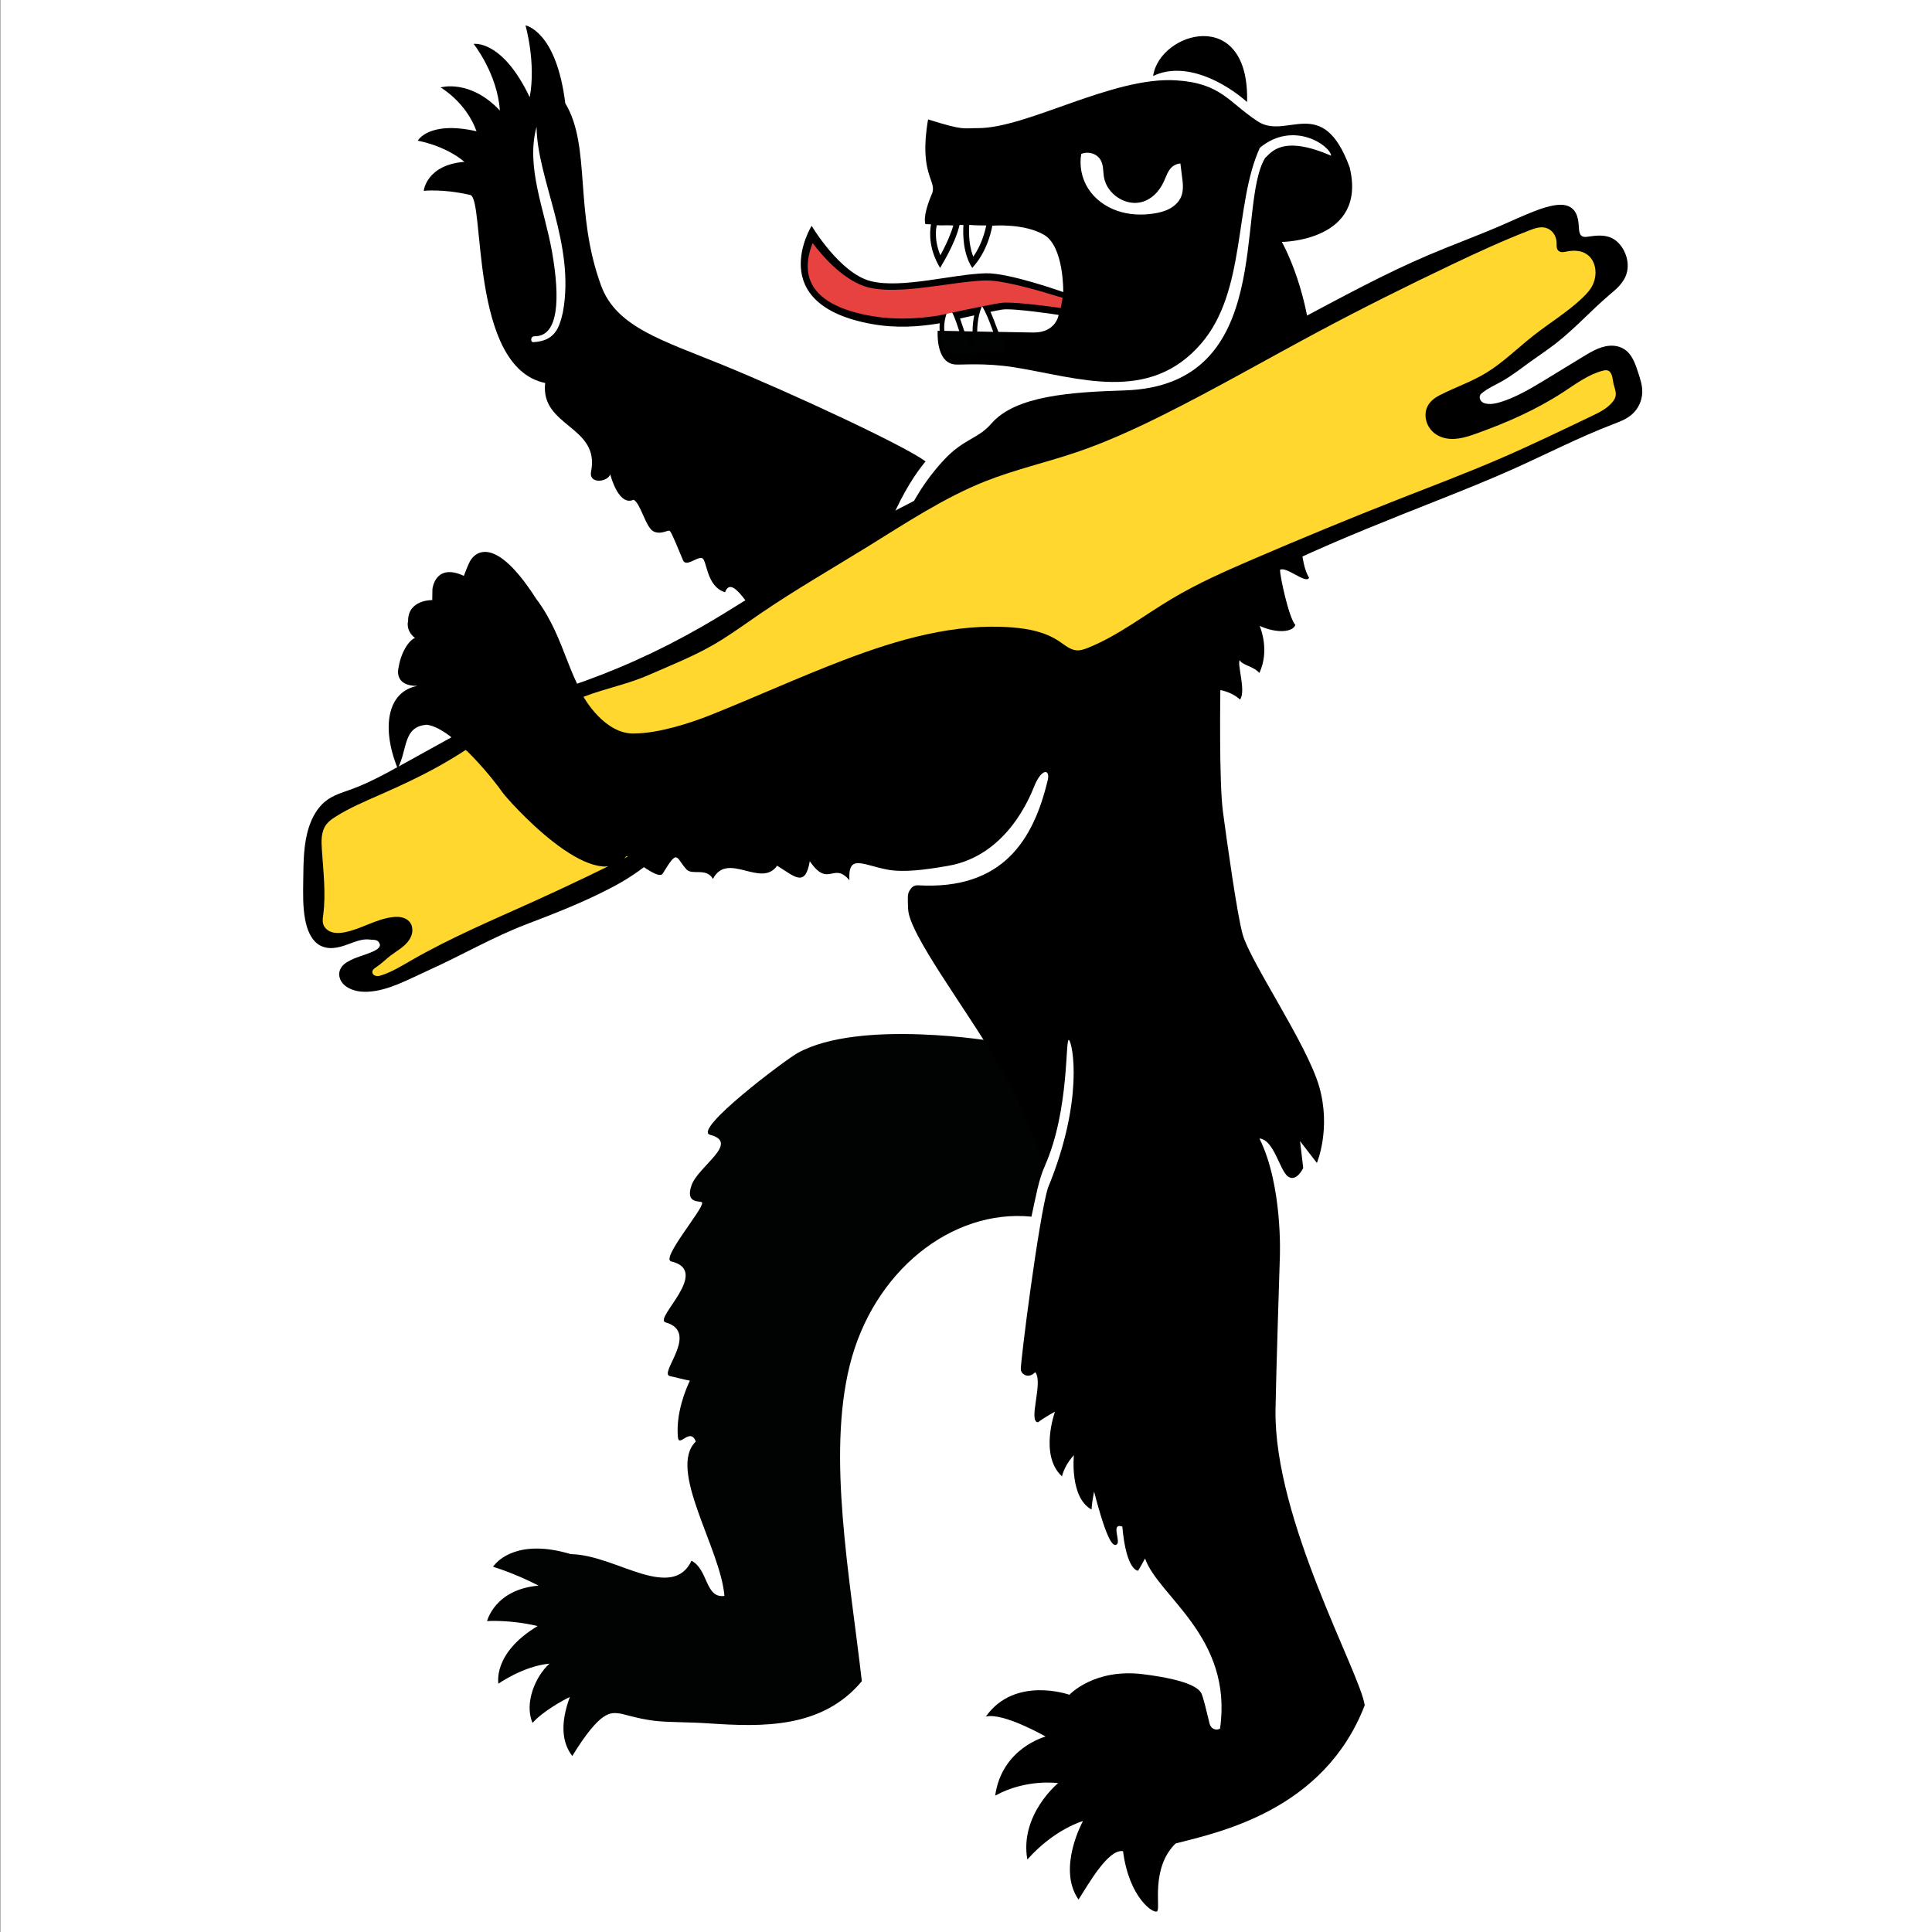
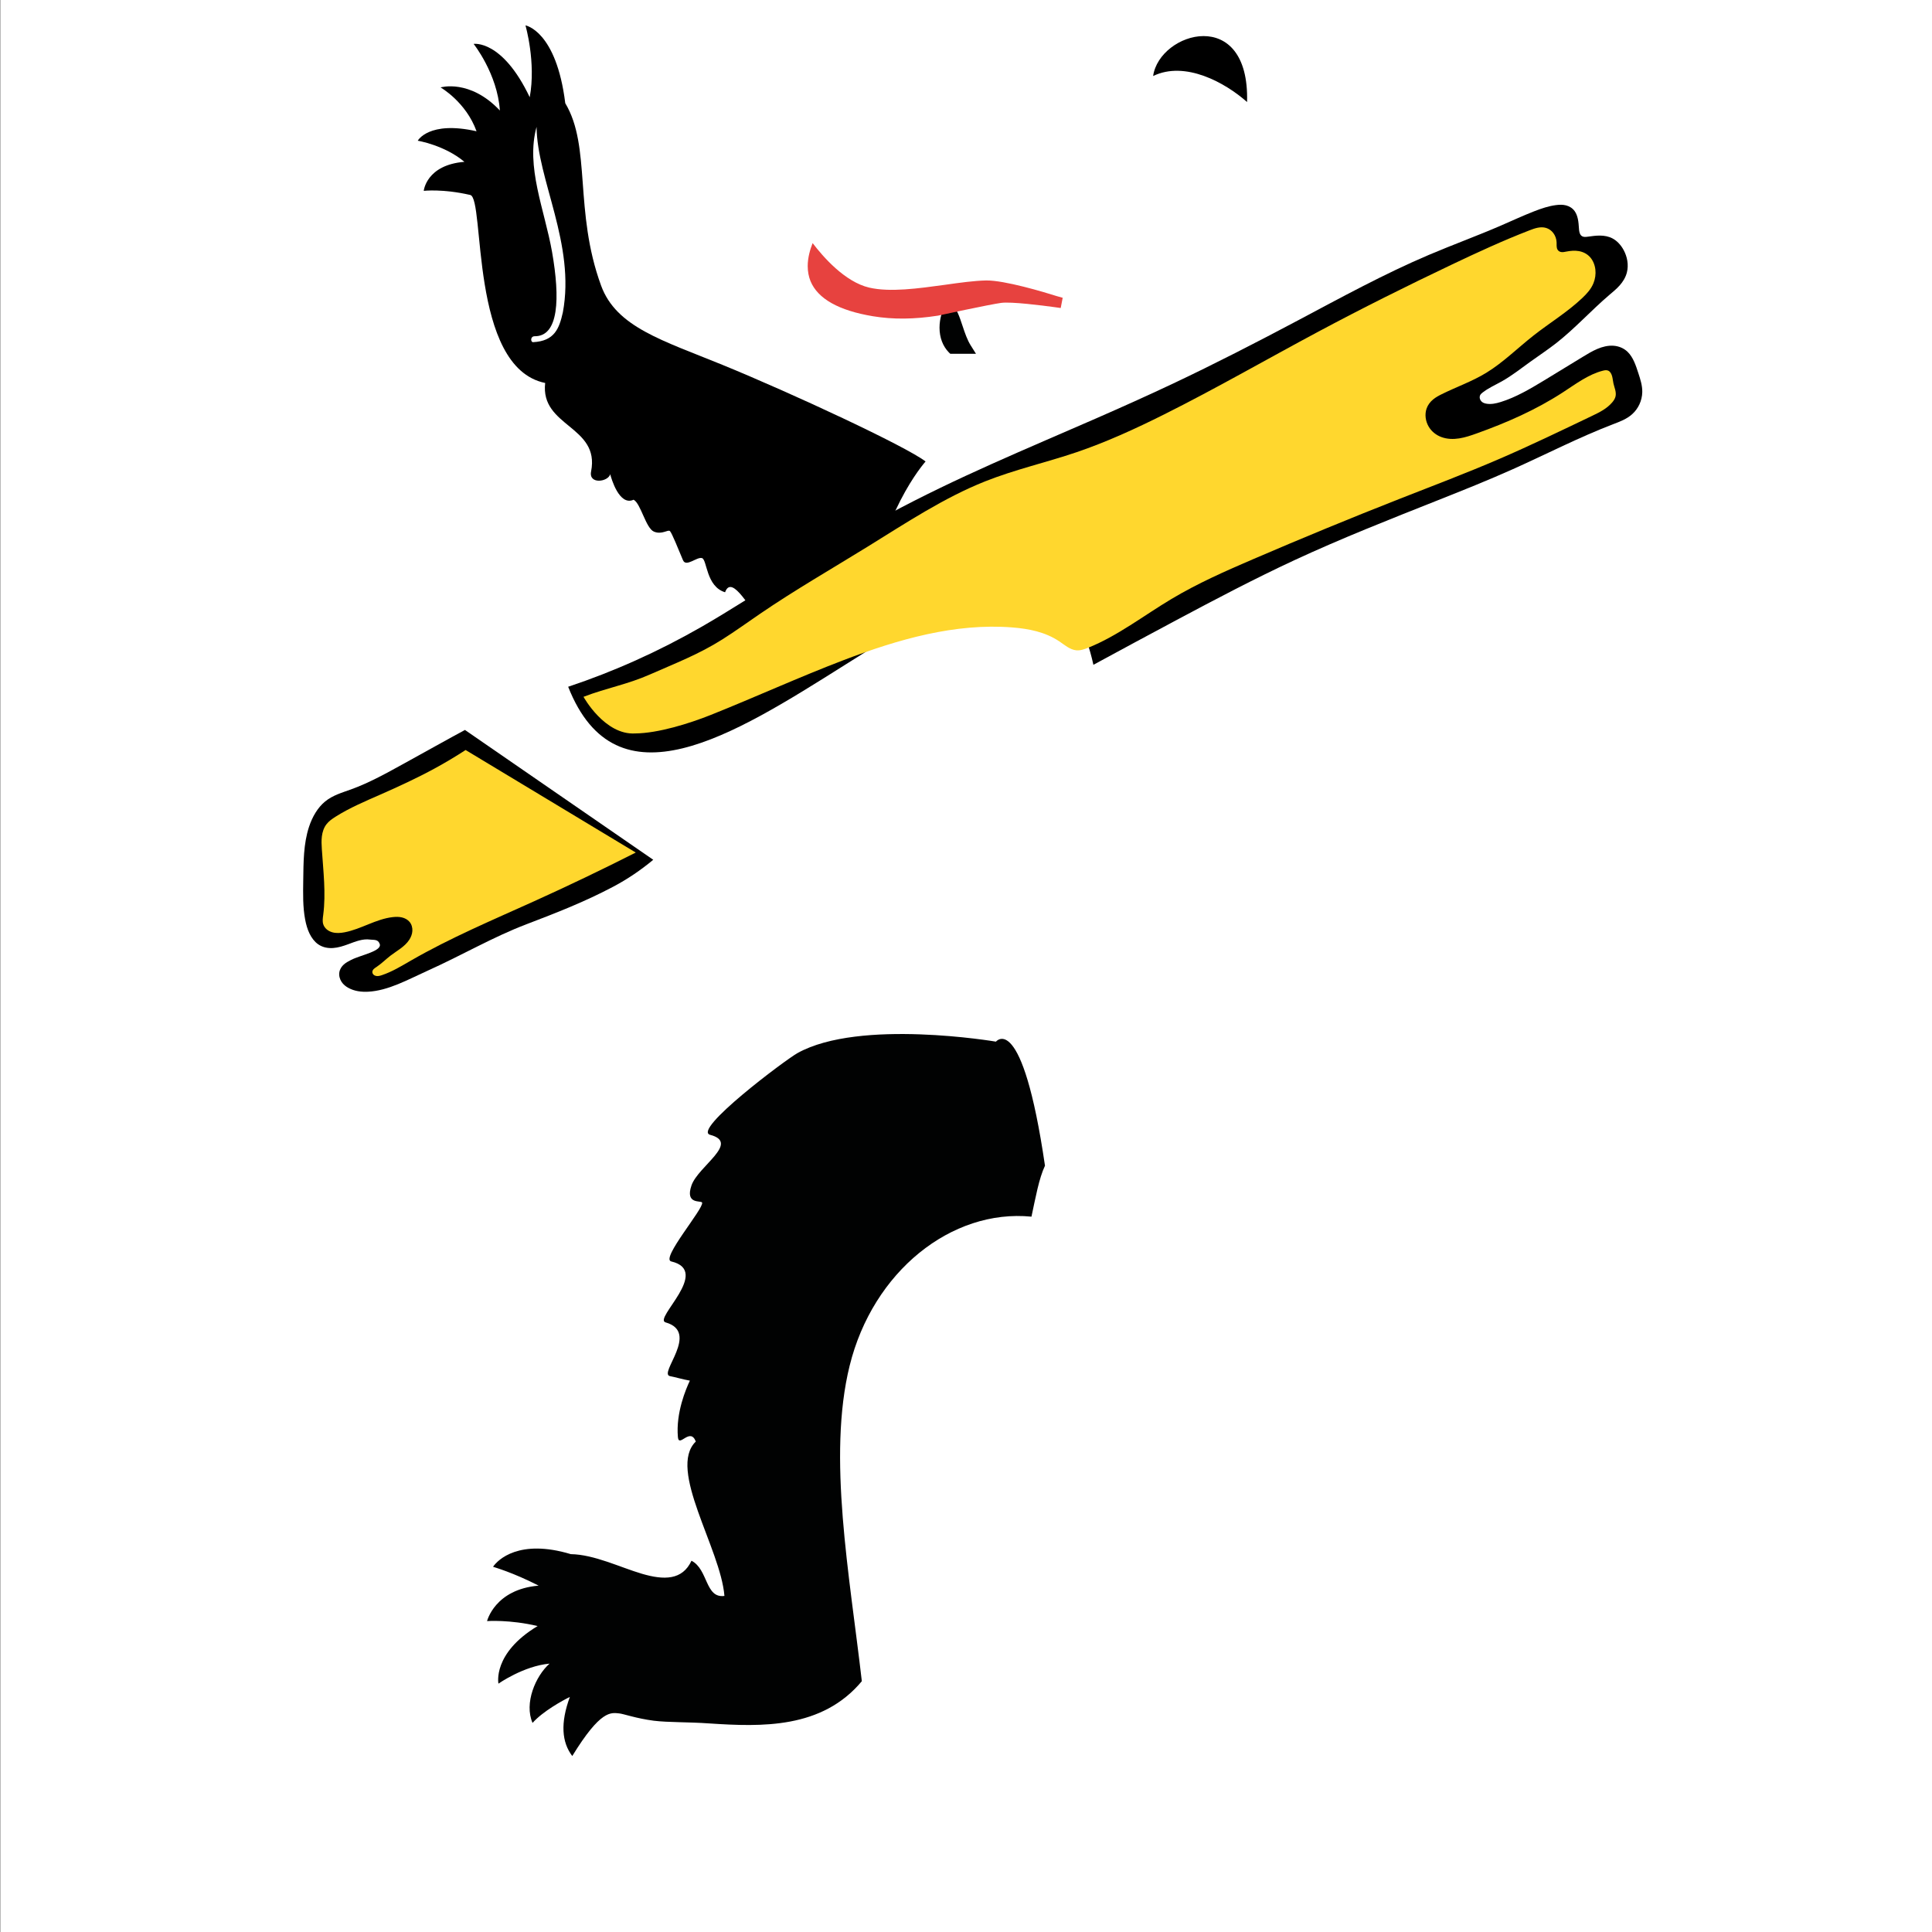
<svg xmlns="http://www.w3.org/2000/svg" xmlns:ns1="http://sodipodi.sourceforge.net/DTD/sodipodi-0.dtd" xmlns:ns2="http://www.inkscape.org/namespaces/inkscape" version="1.1" id="svg2" width="250" height="250" viewBox="0 0 250 250" ns1:docname="CHE.svg" ns2:version="0.92.3 (2405546, 2018-03-11)">
  <rect x="0" y="0" width="250" height="250" fill="#333333" stroke="none" />
  <defs id="defs6">
    <style id="style837" type="text/css">
    .str0 {stroke:#161514;stroke-width:9.2}
    .str1 {stroke:#1F1A17;stroke-width:16.354}
    .str2 {stroke:#161514;stroke-width:16.354}
    .fil3 {fill:none}
    .fil0 {fill:#DA251D}
    .fil1 {fill:white}
    .fil4 {fill:#1F1A17;fill-rule:nonzero}
    .fil2 {fill:white;fill-rule:nonzero}
   </style>
    <ns2:path-effect is_visible="true" id="path-effect1025" effect="spiro" />
    <ns2:path-effect is_visible="true" id="path-effect1021" effect="spiro" />
    <ns2:path-effect is_visible="true" id="path-effect1016" effect="spiro" />
    <ns2:path-effect is_visible="true" id="path-effect1012" effect="spiro" />
    <ns2:path-effect is_visible="true" id="path-effect1006" effect="spiro" />
    <ns2:path-effect is_visible="true" id="path-effect984" effect="spiro" />
    <ns2:path-effect is_visible="true" id="path-effect979" effect="spiro" />
    <ns2:path-effect is_visible="true" id="path-effect975" effect="spiro" />
    <ns2:path-effect is_visible="true" id="path-effect984-8" effect="spiro" />
    <rect id="SVGID_1_" x="-176.544" y="-214.721" width="407.543" height="494.059" />
  </defs>
  <ns1:namedview pagecolor="#ffffff" bordercolor="#666666" borderopacity="1" objecttolerance="10" gridtolerance="10" guidetolerance="10" ns2:pageopacity="0" ns2:pageshadow="2" ns2:window-width="1920" ns2:window-height="1017" id="namedview4" showgrid="false" ns2:zoom="1.888" ns2:cx="147.83766" ns2:cy="101.78839" ns2:window-x="-8" ns2:window-y="-8" ns2:window-maximized="1" ns2:current-layer="svg2" />
  <g id="g1089" transform="translate(-170.302,85.109)">
    <path d="M 420.338,-85.109 V 164.891 h -250 V -85.109 Z" id="path2" ns2:connector-curvature="0" style="fill:#ffffff;stroke-width:0.721" ns1:nodetypes="ccccc" />
    <path ns1:nodetypes="csssssccccccssccccccsssc" ns2:connector-curvature="0" id="path973" d="m 254.831,26.146 c -1.622,1.351 -3.353,2.517 -5.162,3.475 -3.712,1.966 -7.371,3.389 -11.239,4.865 -4.376,1.67 -8.227,3.957 -12.88,6.053 -2.45,1.103 -5.009,2.551 -7.626,2.68 -0.862,0.042 -1.746,-0.064 -2.531,-0.491 -0.34,-0.185 -0.663,-0.435 -0.893,-0.786 -0.115,-0.175 -0.205,-0.375 -0.257,-0.589 -0.052,-0.214 -0.064,-0.443 -0.027,-0.661 0.069,-0.407 0.302,-0.752 0.581,-1 0.279,-0.248 0.602,-0.413 0.921,-0.579 1.254,-0.654 4.192,-1.165 3.69,-2.143 -0.222,-0.561 -0.782,-0.434 -1.207,-0.496 -0.959,-0.142 -1.908,0.256 -2.831,0.596 -0.643,0.236 -1.298,0.449 -1.969,0.494 -0.671,0.046 -1.366,-0.085 -1.944,-0.494 -0.463,-0.328 -0.833,-0.823 -1.103,-1.379 -0.27,-0.556 -0.442,-1.172 -0.562,-1.798 -0.316,-1.653 -0.272,-3.368 -0.25,-5.063 0.031,-2.349 0.027,-4.764 0.749,-6.95 0.427,-1.294 1.12,-2.489 2.081,-3.276 0.993,-0.814 2.198,-1.147 3.351,-1.564 2.399,-0.866 4.675,-2.148 6.952,-3.4 1.494,-0.822 6.29,-3.493 7.792,-4.293" style="fill:#000000;fill-opacity:1;stroke:none;stroke-width:0.491px;stroke-linecap:butt;stroke-linejoin:miter;stroke-opacity:1" />
    <path d="m 263.788,-37.896 c 9.123,3.735 23.726,10.538 26.282,12.5 -1.141,1.347 -6.374,7.979 -8.436,22.44 -4.658,2.515 -6.044,-0.226 -6.044,-0.226 0,0 -1.814,0.099 -2.178,1.196 -3.492,-2.584 -2.803,-6.082 -5.179,-3.957 -0.557,0.501 -3.174,-5.108 -4.107,-2.526 -2.476,-0.754 -2.311,-4.232 -2.991,-4.424 -0.669,-0.185 -2.054,1.214 -2.453,0.275 -0.673,-1.605 -1.429,-3.49 -1.678,-3.756 -0.252,-0.275 -1.021,0.495 -2.075,0.061 -1.06,-0.43 -1.714,-3.666 -2.64,-4.131 -1.86,0.86 -2.9,-2.802 -3.023,-3.299 -0.281,1.004 -2.816,1.348 -2.476,-0.361 1.167,-5.929 -6.598,-5.749 -5.942,-11.448 -9.867,-2.01 -7.758,-23.893 -9.698,-24.329 -3.566,-0.821 -6.014,-0.532 -6.014,-0.532 0,0 0.316,-3.353 5.262,-3.756 -2.591,-2.169 -6.039,-2.731 -6.039,-2.731 0,0 1.411,-2.626 7.608,-1.224 -1.36,-3.793 -4.654,-5.673 -4.654,-5.673 0,0 3.78,-1.134 7.672,2.986 -0.315,-4.755 -3.396,-8.618 -3.396,-8.618 0,0 3.698,-0.597 7.26,6.902 0.838,-4.506 -0.55,-9.297 -0.55,-9.297 0,0 3.988,0.679 5.149,10.071 3.376,5.604 1.105,13.954 4.636,23.599 1.97,5.379 7.933,7.079 15.705,10.258" id="path24" ns2:connector-curvature="0" style="fill:#000000;fill-opacity:1;stroke-width:0.491" />
    <path ns1:nodetypes="cccccccccccccccccccccccccccccccc" d="m 280.243,91.625 c 3.005,-12.206 13.185,-20.322 23.53,-19.299 0.545,-2.523 0.968,-4.935 1.749,-6.595 -2.963,-20.241 -6.344,-16.052 -6.344,-16.052 0,0 -17.621,-3.007 -25.677,1.479 -1.619,0.906 -13.677,9.968 -11.301,10.58 3.902,1.031 -1.559,4.049 -2.42,6.547 -0.867,2.515 1.274,1.912 1.376,2.222 0.241,0.754 -5.403,7.285 -3.997,7.612 5.23,1.232 -2.357,7.428 -0.729,7.889 4.499,1.274 -1.012,6.674 0.585,6.958 0.573,0.101 1.671,0.428 2.556,0.578 -0.499,1.065 -1.824,4.133 -1.55,7.302 0.134,1.459 1.58,-1.341 2.318,0.578 -3.708,3.596 3.221,13.858 3.703,19.978 -2.508,0.344 -2.084,-3.437 -4.262,-4.552 -1.179,2.532 -3.562,2.523 -6.413,1.685 -2.844,-0.839 -6.167,-2.49 -9.204,-2.54 -6.673,-2.012 -9.452,0.729 -10.06,1.635 0.193,0.076 2.534,0.721 5.898,2.44 -5.675,0.482 -6.673,4.59 -6.673,4.59 0,0 2.915,-0.218 6.541,0.641 -5.882,3.538 -5.069,7.453 -5.069,7.453 0,0 3.258,-2.289 6.612,-2.59 -1.81,1.601 -3.311,5.122 -2.199,7.671 1.329,-1.501 3.902,-2.909 4.829,-3.362 -1.241,3.379 -1.055,5.852 0.311,7.646 3.675,-5.99 4.995,-5.617 6.06,-5.516 0.584,0.051 2.167,0.645 4.489,0.948 1.94,0.235 4.402,0.151 7.209,0.352 6.745,0.444 14.556,0.713 19.711,-5.466 -1.58,-13.758 -4.473,-29.066 -1.58,-40.812" id="path26" ns2:connector-curvature="0" style="fill:#010202;stroke-width:0.491" />
    <path ns1:nodetypes="ccc" d="m 319.516,-75.273 c 0.823,-5.738 12.503,-9.163 12.156,3.367 -2.818,-2.505 -8.006,-5.378 -12.156,-3.367" id="path28" ns2:connector-curvature="0" style="fill:#000000;fill-opacity:1;stroke-width:0.491" />
    <polygon points="33.42,-118.393 33.405,-118.401 33.405,-118.393 " id="polygon30" style="fill:#ffffff" transform="matrix(0.45,0,0,0.537,284.62,23.227)" />
    <path ns2:original-d="m 230.55135,11.942469 c -1.33391,0.795087 -2.66826,1.590716 -4.00306,2.386877 -1.33481,0.796166 -4.66979,2.245944 -7.00535,3.369718 -2.33557,1.123774 -3.88487,1.918325 -5.82798,2.878292 -1.94311,0.959973 -0.78447,0.654685 -1.17738,0.982835 -0.3929,0.328149 -0.392,2.152333 -0.58868,3.229309 -0.19668,1.076972 0.11818,5.662454 0.17661,8.494486 0.0584,2.832031 4.5e-4,0.795088 0,1.193438 -4.5e-4,0.398352 1.84499,0.701488 2.76682,1.053036 0.92182,0.35155 4.16049,-1.310984 6.24006,-1.965669 2.07957,-0.654685 1.45254,0.420677 2.17813,0.631823 0.72559,0.211146 -0.0388,1.543914 -0.0589,2.316676 -0.0201,0.772761 -1.60862,1.356709 -2.41361,2.035871 -0.80498,0.679156 -1.21616,0.982293 -1.82492,1.474249 -0.60876,0.491952 -0.35276,0.420678 -0.52982,0.631817 -0.17705,0.211146 0.82461,0.280275 1.23624,0.421219 0.41163,0.14094 2.51218,-1.264181 3.76758,-1.895462 1.25542,-0.631287 10.59678,-5.10191 15.8945,-7.652059 5.29771,-2.550147 8.79148,-4.212681 13.18655,-6.318211" ns2:path-effect="#path-effect979" ns2:connector-curvature="0" id="path977" d="m 230.551,11.942 c -1.302,0.848 -2.638,1.644 -4.003,2.387 -2.277,1.239 -4.632,2.327 -7.005,3.37 -1.986,0.873 -3.995,1.719 -5.828,2.878 -0.435,0.275 -0.866,0.574 -1.177,0.983 -0.339,0.445 -0.515,0.998 -0.585,1.553 -0.07,0.555 -0.041,1.118 -0.004,1.676 0.185,2.831 0.544,5.681 0.177,8.494 -0.052,0.398 -0.117,0.81 0,1.193 0.079,0.259 0.24,0.49 0.445,0.668 0.205,0.177 0.452,0.302 0.712,0.378 0.52,0.152 1.078,0.109 1.61,0.007 1.074,-0.205 2.089,-0.636 3.103,-1.045 1.014,-0.409 2.05,-0.801 3.137,-0.921 0.392,-0.043 0.793,-0.05 1.177,0.041 0.384,0.091 0.752,0.285 1.001,0.591 0.261,0.321 0.375,0.748 0.35,1.16 -0.025,0.413 -0.181,0.811 -0.409,1.156 -0.291,0.442 -0.694,0.8 -1.119,1.116 -0.424,0.317 -0.875,0.597 -1.295,0.92 -0.621,0.476 -1.173,1.042 -1.825,1.474 -0.119,0.079 -0.243,0.155 -0.344,0.256 -0.051,0.051 -0.096,0.107 -0.129,0.171 -0.033,0.063 -0.054,0.134 -0.057,0.205 -0.005,0.129 0.052,0.256 0.142,0.348 0.09,0.092 0.211,0.15 0.338,0.176 0.252,0.052 0.512,-0.02 0.756,-0.102 1.336,-0.447 2.547,-1.192 3.768,-1.895 5.097,-2.938 10.535,-5.227 15.895,-7.652 4.441,-2.009 8.838,-4.116 13.187,-6.318" style="fill:#ffd72e;fill-opacity:1;stroke:none;stroke-width:0.491px;stroke-linecap:butt;stroke-linejoin:miter;stroke-opacity:1" />
-     <path ns1:nodetypes="ccccccccccccccccccccccccccccccsccccccccccccccccccccccccccccccccccccccccccccccccccccccccccccccccccccccccccsccccccccccccccc" d="m 291.179,-3.951 c -20.151,0.954 -43.149,11.852 -43.149,11.852 -4.352,-4.504 -4.289,-10.163 -8.377,-15.567 -6.059,-9.468 -8.45,-4.948 -8.45,-4.948 0,0 -0.21,0.229 -0.88,2.022 -3.746,-1.735 -4.067,1.729 -4.067,1.729 l -0.021,1.408 c 0,0 -3.141,-0.084 -3.124,2.697 0,0 -0.387,1.19 0.895,2.214 -0.467,0.078 -1.742,1.394 -2.132,3.826 0,0 -0.704,2.385 2.438,2.367 -3.909,0.718 -4.686,5.419 -2.548,10.693 1.3,-2.494 0.656,-5.43 3.756,-5.667 3.469,0.393 9.162,7.773 9.722,8.645 0.553,0.87 11.918,13.758 16.067,8.4 0.281,-0.369 4.148,3.211 4.749,2.215 2.007,-3.288 1.645,-2.121 3.07,-0.548 0.729,0.811 2.573,-0.275 3.432,1.241 1.875,-3.638 6.239,1.249 8.301,-1.716 2.267,1.4 3.64,2.875 4.225,-0.587 2.413,3.543 3.046,0.009 5.127,2.463 -0.171,-3.387 1.59,-2.023 4.851,-1.381 2.107,0.419 4.949,0.042 7.93,-0.478 7.589,-1.308 10.577,-8.919 11.114,-10.236 0.988,-2.465 2.12,-2.289 1.768,-0.847 -1.842,7.748 -5.831,14.225 -16.751,13.606 -0.598,-0.034 -0.882,0.273 -1.139,0.704 -0.252,0.438 -0.241,0.798 -0.172,2.366 0.109,3.219 7.371,12.718 11.545,19.844 2.731,4.67 4.66,9.403 6.16,13.361 3.223,-7.288 2.594,-16.73 3.112,-16.253 0.49,0.451 1.948,7.786 -2.721,19.118 -1.167,3.68 -3.624,22.933 -3.515,23.557 0.112,0.625 0.998,1.182 1.87,0.302 1.069,1.316 -0.963,6.371 0.345,6.489 0.988,-0.738 2.207,-1.375 2.207,-1.375 0,0 -2.06,5.659 0.907,8.367 0.373,-1.568 1.54,-2.741 1.54,-2.741 0,0 -0.576,5.483 2.278,7.026 0.049,-0.352 0.004,-0.578 0.334,-2.322 1.719,6.648 2.527,7.269 2.977,6.799 0.45,-0.449 -0.83,-2.771 0.675,-2.272 0.52,5.797 2.035,5.717 2.035,5.717 0,0 0.183,-0.235 0.907,-1.58 1.719,4.917 11.396,10.165 9.705,22.007 -0.351,0.243 -1.135,0.218 -1.371,-0.696 -0.229,-0.906 -0.826,-3.605 -1.111,-3.978 -0.274,-0.369 -1.083,-1.555 -7.459,-2.356 -6.376,-0.796 -9.547,2.658 -9.547,2.658 0,0 -7.051,-2.507 -10.821,2.825 2.244,-0.57 7.738,2.582 7.738,2.582 0,0 -5.656,1.463 -6.527,7.646 4.028,-2.222 8.141,-1.618 8.141,-1.618 0,0 -4.998,4.1 -3.979,9.884 3.512,-3.957 7.199,-4.98 7.199,-4.98 0,0 -3.385,6.116 -0.576,10.161 1.364,-2.13 3.873,-6.577 5.761,-6.263 0.78,6.061 3.989,8.191 4.425,7.768 0.443,-0.432 -0.872,-5.588 2.376,-8.761 5.547,-1.434 19.199,-4.23 24.472,-17.882 -0.598,-4.23 -11.783,-24.023 -11.543,-38.279 0.056,-3.966 0.562,-19.73 0.562,-19.73 0,0 0.404,-9.209 -2.643,-15.338 1.905,0.168 2.626,4.204 3.719,4.934 1.09,0.746 1.947,-1.115 1.947,-1.115 l -0.408,-3.471 2.176,2.817 c 0,0 1.873,-4.418 0.295,-9.893 -1.571,-5.466 -8.9,-16.09 -9.905,-19.697 -0.706,-2.515 -2.028,-11.961 -2.545,-15.851 -0.524,-3.899 -0.337,-15.752 -0.337,-15.752 0,0 1.54,0.27 2.545,1.232 0.812,-1.048 -0.401,-4.586 -0.039,-5.099 0.341,0.677 1.736,0.746 2.545,1.66 1.336,-2.893 0.179,-5.726 0.039,-6.095 2.236,1.021 4.292,0.807 4.615,-0.12 -0.854,-0.928 -2.025,-6.455 -1.976,-7.139 0.858,-0.459 3.318,1.88 3.754,1.04 -1.343,-2.247 -0.619,-5.692 -2.713,-9.538 0.78,-0.666 1.589,0.545 2.545,-1.082 -4.113,-6.95 0.942,-13.946 0.499,-19.114 -0.706,-8.258 -3.858,-13.73 -3.858,-13.73 0,0 11.108,-0.065 8.777,-9.653 -3.518,-9.597 -8.113,-3.477 -11.891,-5.944 -3.775,-2.469 -4.747,-4.955 -10.575,-5.311 -8.221,-0.511 -19.22,6.182 -25.614,6.182 -1.991,-0.017 -1.731,0.365 -6.471,-1.126 -1.243,7.181 1.213,7.937 0.503,9.616 -1.327,3.138 -0.835,3.94 -0.835,3.94 l 0.71,0.017 c -0.202,1.103 -0.278,3.232 1.176,5.64 1.742,-2.875 2.329,-4.701 2.52,-5.562 l 0.501,0.012 c -0.085,1.318 -0.037,3.747 1.137,5.55 1.763,-1.901 2.39,-4.313 2.601,-5.468 l 0.105,0.004 c 0,0 4.018,-0.327 6.598,1.193 2.58,1.528 2.475,7.401 2.475,7.401 0,0 -7.002,-2.507 -10.02,-2.433 -4.258,0.102 -10.87,2.027 -14.882,1.017 -4.014,-1.004 -7.659,-7.16 -7.659,-7.16 0,0 -6.315,10.178 7.803,12.71 3.149,0.568 6.097,0.356 8.68,-0.082 0,0 6.731,-1.574 8.176,-1.79 1.441,-0.214 7.304,0.692 7.304,0.692 0,0 -0.337,2.278 -3.22,2.278 -0.963,0 -12.433,-0.231 -12.433,-0.231 0,0 -0.31,4.108 2.228,4.366 0.814,0.078 3.815,-0.249 7.701,0.369 8.169,1.302 17.442,4.781 24.197,-3.112 5.835,-6.816 4.205,-17.895 7.559,-25.297 4.306,-3.563 9.058,-0.348 9.234,1.029 -6.446,-2.802 -7.789,-0.329 -8.535,0.266 -3.879,6.287 1.5,29.478 -18.199,30.101 -6.861,0.22 -14.088,0.662 -17.223,4.276 -1.777,2.047 -3.553,1.941 -6.136,4.701 -6.977,7.476 -7.712,16.654 -8.441,21.281 -0.288,1.819 0.489,1.241 0.489,1.241 0,0 3.712,-1.425 6.422,-1.813 0.478,-0.067 0.529,0.27 0.529,0.27 0,0 0.01,0.4 -0.464,0.679" id="path34" ns2:connector-curvature="0" style="fill:#000000;fill-opacity:1;stroke-width:0.491" />
    <path d="m 243.134,-44.68 c 1.652,-8.826 -3.332,-17.192 -3.401,-24.012 -1.425,5.169 1.033,10.695 2.005,16.182 1.051,6.004 0.88,10.949 -2.262,10.911 -0.582,0.017 -0.52,0.777 -0.19,0.767 2.761,-0.141 3.376,-1.746 3.847,-3.848" id="path82" ns2:connector-curvature="0" style="fill:#ffffff;stroke-width:0.491" />
    <path d="m 292.553,-45.609 c -0.306,0.671 -0.677,1.721 -0.677,2.898 0,1.287 0.422,2.398 1.216,3.215 l 0.178,0.166 h 3.322 l -0.687,-1.094 c -0.436,-0.696 -0.735,-1.561 -1.058,-2.536 -0.378,-1.159 -0.741,-2.169 -1.339,-2.825 l -0.58,-0.631 z" id="path86" ns2:connector-curvature="0" style="fill:#010202;stroke-width:0.491" />
-     <path d="m 296.822,-45.802 c -0.31,0.746 -0.673,1.991 -0.673,3.674 0,0.643 0.062,1.344 0.195,2.09 l 0.1,0.585 1.703,-0.09 c -0.007,0 1.524,-0.053 1.524,-0.053 l 1.079,-0.038 -0.601,-1.04 c -0.337,-0.599 -0.64,-1.417 -0.956,-2.266 -0.401,-1.098 -0.809,-2.159 -1.341,-2.983 l -0.597,-0.92 z" id="path88" ns2:connector-curvature="0" style="fill:#010202;stroke-width:0.491" />
    <path d="m 291.405,-54.837 c 0,0.742 0.137,1.695 0.58,2.756 0.956,-1.739 1.468,-3.117 1.68,-3.85 -0.784,-0.065 -1.566,0.017 -2.153,-0.032 -0.06,0.275 -0.107,0.658 -0.107,1.126" id="path90" ns2:connector-curvature="0" style="fill:#ffffff;stroke-width:0.491" />
    <path d="m 295.692,-55.181 c 0,0.945 0.112,2.18 0.55,3.284 1.012,-1.421 1.487,-3.104 1.682,-4.039 -0.738,0 -1.526,-0.009 -2.207,-0.074 -0.011,0.241 -0.025,0.509 -0.025,0.828" id="path92" ns2:connector-curvature="0" style="fill:#ffffff;stroke-width:0.491" />
-     <path d="m 294.277,-42.715 c -0.341,-1.04 -0.677,-2.006 -1.191,-2.567 -0.334,0.725 -0.608,1.622 -0.608,2.572 0,0.136 0.01,0.273 0.019,0.415 0.496,0.009 1.162,0.021 1.935,0.034 -0.049,-0.145 -0.103,-0.3 -0.155,-0.453" id="path94" ns2:connector-curvature="0" style="fill:#ffffff;stroke-width:0.491" />
    <path d="m 298.637,-42.673 c -0.373,-1.023 -0.772,-2.056 -1.272,-2.833 -0.241,0.581 -0.601,1.708 -0.615,3.293 0.68,0.017 1.39,0.029 2.074,0.044 -0.06,-0.172 -0.116,-0.331 -0.186,-0.503" id="path96" ns2:connector-curvature="0" style="fill:#ffffff;stroke-width:0.491" />
    <path d="m 274.82,-50.666 c 0,0.692 0.125,1.346 0.36,1.933 0.942,2.285 3.659,3.812 8.086,4.546 2.596,0.43 5.343,0.4 8.413,-0.078 0.042,-0.012 6.684,-1.45 8.181,-1.651 1.286,-0.176 5.308,0.333 6.974,0.562 0,0 0.527,0.074 0.724,0.102 0.063,-0.356 0.197,-0.987 0.256,-1.323 -0.2,-0.063 -0.77,-0.218 -0.77,-0.218 -1.532,-0.486 -6.784,-2.073 -9.165,-2.023 -1.508,0.032 -3.343,0.283 -5.29,0.56 -3.499,0.48 -7.116,0.985 -9.805,0.365 -3.163,-0.736 -5.997,-4.01 -7.329,-5.761 -0.313,0.798 -0.636,1.859 -0.636,2.986" id="path100" ns2:connector-curvature="0" style="fill:#e7423f;fill-opacity:1;stroke-width:0.491" />
    <path ns1:nodetypes="cssssssssscccccccccsscccsssscccccccccscsccccccssssccc" ns2:connector-curvature="0" id="path982" d="m 243.822,3.758 c 5.932,-1.976 11.717,-4.577 17.267,-7.762 1.835,-1.053 3.644,-2.169 5.449,-3.294 6.193,-3.858 12.35,-7.812 18.714,-11.252 8.744,-4.726 17.837,-8.459 26.85,-12.402 3.325,-1.455 6.642,-2.939 9.935,-4.495 5.457,-2.578 10.849,-5.352 16.212,-8.198 5.59,-2.967 11.158,-6.017 16.921,-8.469 3.098,-1.318 6.247,-2.462 9.339,-3.801 1.437,-0.622 2.862,-1.287 4.316,-1.853 0.925,-0.36 1.867,-0.68 2.834,-0.803 0.431,-0.054 0.87,-0.069 1.294,0.041 0.423,0.11 0.832,0.353 1.112,0.747 0.211,0.296 0.34,0.664 0.418,1.042 0.077,0.377 0.105,0.766 0.131,1.153 0.012,0.172 0.023,0.345 0.063,0.51 0.039,0.166 0.109,0.326 0.219,0.437 0.113,0.114 0.261,0.169 0.409,0.185 0.147,0.016 0.296,-0.004 0.443,-0.024 0.538,-0.074 1.077,-0.152 1.619,-0.144 0.541,0.007 1.089,0.103 1.584,0.363 0.603,0.316 1.11,0.871 1.463,1.535 0.224,0.421 0.389,0.889 0.465,1.38 0.077,0.49 0.064,1.003 -0.056,1.481 -0.163,0.65 -0.516,1.212 -0.928,1.679 -0.412,0.467 -0.886,0.849 -1.348,1.243 -2.338,1.992 -4.455,4.343 -6.857,6.224 -1.09,0.854 -2.233,1.607 -3.35,2.41 -1.221,0.879 -2.414,1.822 -3.705,2.546 -0.847,0.475 -1.737,0.857 -2.517,1.474 -0.117,0.093 -0.236,0.197 -0.298,0.347 -0.051,0.124 -0.058,0.27 -0.027,0.403 0.031,0.133 0.097,0.252 0.181,0.346 0.169,0.188 0.402,0.271 0.63,0.315 0.638,0.122 1.29,-0.024 1.916,-0.219 1.947,-0.606 3.766,-1.681 5.561,-2.766 1.672,-1.01 3.337,-2.036 5.005,-3.054 0.626,-0.382 1.256,-0.765 1.919,-1.045 0.663,-0.28 1.367,-0.455 2.069,-0.409 0.665,0.044 1.331,0.296 1.847,0.798 0.352,0.343 0.624,0.791 0.84,1.268 0.216,0.477 0.381,0.984 0.545,1.49 0.256,0.783 0.519,1.589 0.506,2.429 -0.009,0.56 -0.143,1.115 -0.371,1.605 -0.228,0.49 -0.549,0.916 -0.923,1.255 -0.716,0.65 -1.599,0.971 -2.456,1.3 -4.402,1.686 -8.652,3.882 -12.98,5.821 -3.193,1.431 -6.429,2.722 -9.665,4.007 -6.241,2.477 -12.492,4.933 -18.621,7.778 -5.134,2.384 -10.177,5.038 -15.206,7.721 -3.606,1.924 -7.207,3.862 -10.801,5.816 C 304.001,-34.456 256.326,35.482 243.823,3.758 Z" style="fill:#000000;fill-opacity:1;stroke:none;stroke-width:0.491px;stroke-linecap:butt;stroke-linejoin:miter;stroke-opacity:1" />
    <path ns1:nodetypes="cssssssssscccsccccccscscccscccccsssscccccccccssssssscsssscc" ns2:connector-curvature="0" id="path1004" d="m 245.805,5.059 c 3.096,-1.188 5.588,-1.562 8.639,-2.909 3.265,-1.441 6.26,-2.58 9.336,-4.524 1.648,-1.041 3.242,-2.196 4.86,-3.302 4.525,-3.092 9.23,-5.792 13.861,-8.652 4.994,-3.084 9.937,-6.372 15.273,-8.492 3.867,-1.536 7.89,-2.437 11.812,-3.766 3.873,-1.313 7.639,-3.04 11.352,-4.896 6.704,-3.351 13.252,-7.128 19.886,-10.674 5.742,-3.069 11.549,-5.965 17.395,-8.743 3.296,-1.566 6.607,-3.096 9.983,-4.399 0.351,-0.136 0.705,-0.269 1.069,-0.342 0.364,-0.073 0.742,-0.084 1.099,0.025 0.357,0.108 0.689,0.338 0.934,0.665 0.245,0.327 0.401,0.752 0.421,1.19 0.007,0.161 -0.003,0.323 0.005,0.485 0.008,0.161 0.035,0.326 0.111,0.46 0.056,0.1 0.138,0.178 0.228,0.232 0.091,0.053 0.19,0.082 0.291,0.094 0.201,0.023 0.403,-0.023 0.602,-0.062 0.542,-0.105 1.097,-0.162 1.64,-0.066 0.543,0.095 1.078,0.351 1.475,0.805 0.363,0.416 0.596,0.985 0.665,1.58 0.069,0.595 -0.022,1.211 -0.24,1.752 -0.313,0.779 -0.867,1.378 -1.434,1.916 -1.968,1.867 -4.235,3.225 -6.334,4.876 -2.045,1.608 -3.943,3.501 -6.125,4.829 -1.835,1.117 -3.828,1.807 -5.73,2.749 -0.398,0.197 -0.795,0.407 -1.147,0.702 -0.352,0.295 -0.661,0.683 -0.828,1.157 -0.133,0.377 -0.17,0.799 -0.12,1.203 0.05,0.405 0.185,0.792 0.38,1.128 0.39,0.673 1.005,1.128 1.661,1.369 0.744,0.274 1.542,0.29 2.314,0.167 0.772,-0.123 1.524,-0.381 2.27,-0.649 3.832,-1.373 7.613,-3.021 11.126,-5.305 1.674,-1.089 3.323,-2.339 5.19,-2.807 0.117,-0.029 0.236,-0.056 0.356,-0.06 0.12,-0.004 0.242,0.014 0.352,0.07 0.122,0.062 0.225,0.17 0.304,0.297 0.079,0.127 0.134,0.273 0.175,0.424 0.081,0.301 0.104,0.62 0.171,0.926 0.06,0.274 0.156,0.534 0.224,0.806 0.068,0.271 0.107,0.561 0.052,0.837 -0.062,0.308 -0.236,0.566 -0.424,0.788 -0.712,0.841 -1.669,1.306 -2.598,1.751 -3.998,1.914 -7.993,3.843 -12.044,5.59 -4.287,1.848 -8.633,3.491 -12.963,5.19 -6.297,2.471 -12.561,5.06 -18.798,7.741 -3.609,1.551 -7.218,3.138 -10.648,5.187 -3.582,2.14 -6.979,4.788 -10.777,6.308 -0.496,0.199 -1.012,0.379 -1.534,0.33 -0.402,-0.038 -0.788,-0.213 -1.147,-0.433 -0.359,-0.22 -0.697,-0.485 -1.049,-0.721 -1.834,-1.232 -3.975,-1.638 -6.076,-1.805 -7.395,-0.587 -14.755,1.531 -21.814,4.222 -5.787,2.206 -11.464,4.806 -17.225,7.106 -2.788,1.113 -6.813,2.364 -9.753,2.388 -3.957,0.25 -6.7,-4.737 -6.7,-4.737 z" style="fill:#ffd72e;fill-opacity:1;stroke:none;stroke-width:0.491px;stroke-linecap:butt;stroke-linejoin:miter;stroke-opacity:1" />
    <path ns1:nodetypes="cccscccccccscccc" ns2:original-d="m 323.04417,-63.95736 c -0.34502,0.136852 -0.67473,-0.21531 -1.0362,0.411906 -0.36147,0.627208 -0.0168,0.961538 -1.08555,1.882966 -1.06872,0.921422 -2.2866,2.981824 -3.20729,2.765614 -0.92069,-0.216204 -2.17147,0.196594 -2.76321,-0.647269 -0.59174,-0.843861 -1.5958,-1.705997 -1.77634,-2.530242 -0.18055,-0.824252 -0.34578,-2.294422 -0.54277,-2.471407 -0.197,-0.176978 0.0161,-0.489922 -0.59212,-0.529583 -0.60819,-0.03968 -1.24965,-0.07892 -1.82569,-0.117684 v 0 c 0.27999,1.490237 0.59249,2.980923 0.88817,4.472059 0.29568,1.49113 5.69127,2.157121 8.53634,3.236353 2.84506,1.079239 2.33594,-1.451904 3.50335,-2.177187 1.1674,-0.725278 0.0662,-1.804966 0.0987,-2.706771 0.0325,-0.901811 -0.1312,-1.059622 -0.19737,-1.588755 z" ns2:path-effect="#path-effect1025" ns2:connector-curvature="0" id="path1023" d="m 323.044,-63.957 c -0.377,0.024 -0.746,0.17 -1.036,0.412 -0.281,0.234 -0.485,0.549 -0.647,0.877 -0.162,0.328 -0.287,0.673 -0.438,1.006 -0.304,0.669 -0.72,1.294 -1.264,1.789 -0.543,0.495 -1.218,0.857 -1.944,0.976 -0.955,0.158 -1.954,-0.115 -2.763,-0.647 -0.883,-0.582 -1.567,-1.493 -1.776,-2.53 -0.084,-0.418 -0.092,-0.847 -0.144,-1.27 -0.052,-0.423 -0.153,-0.853 -0.399,-1.201 -0.154,-0.218 -0.361,-0.397 -0.592,-0.53 -0.548,-0.314 -1.242,-0.359 -1.826,-0.118 v 0 c -0.267,1.532 0.056,3.159 0.888,4.472 0.862,1.361 2.24,2.361 3.763,2.888 1.523,0.527 3.182,0.601 4.773,0.348 0.71,-0.113 1.419,-0.292 2.05,-0.639 0.63,-0.346 1.18,-0.873 1.454,-1.538 0.174,-0.423 0.231,-0.886 0.227,-1.343 -0.004,-0.457 -0.068,-0.911 -0.128,-1.364 -0.07,-0.529 -0.136,-1.059 -0.197,-1.589 z" style="fill:#ffffff;fill-opacity:1;stroke:none;stroke-width:0.412px;stroke-linecap:butt;stroke-linejoin:miter;stroke-opacity:1" />
  </g>
</svg>